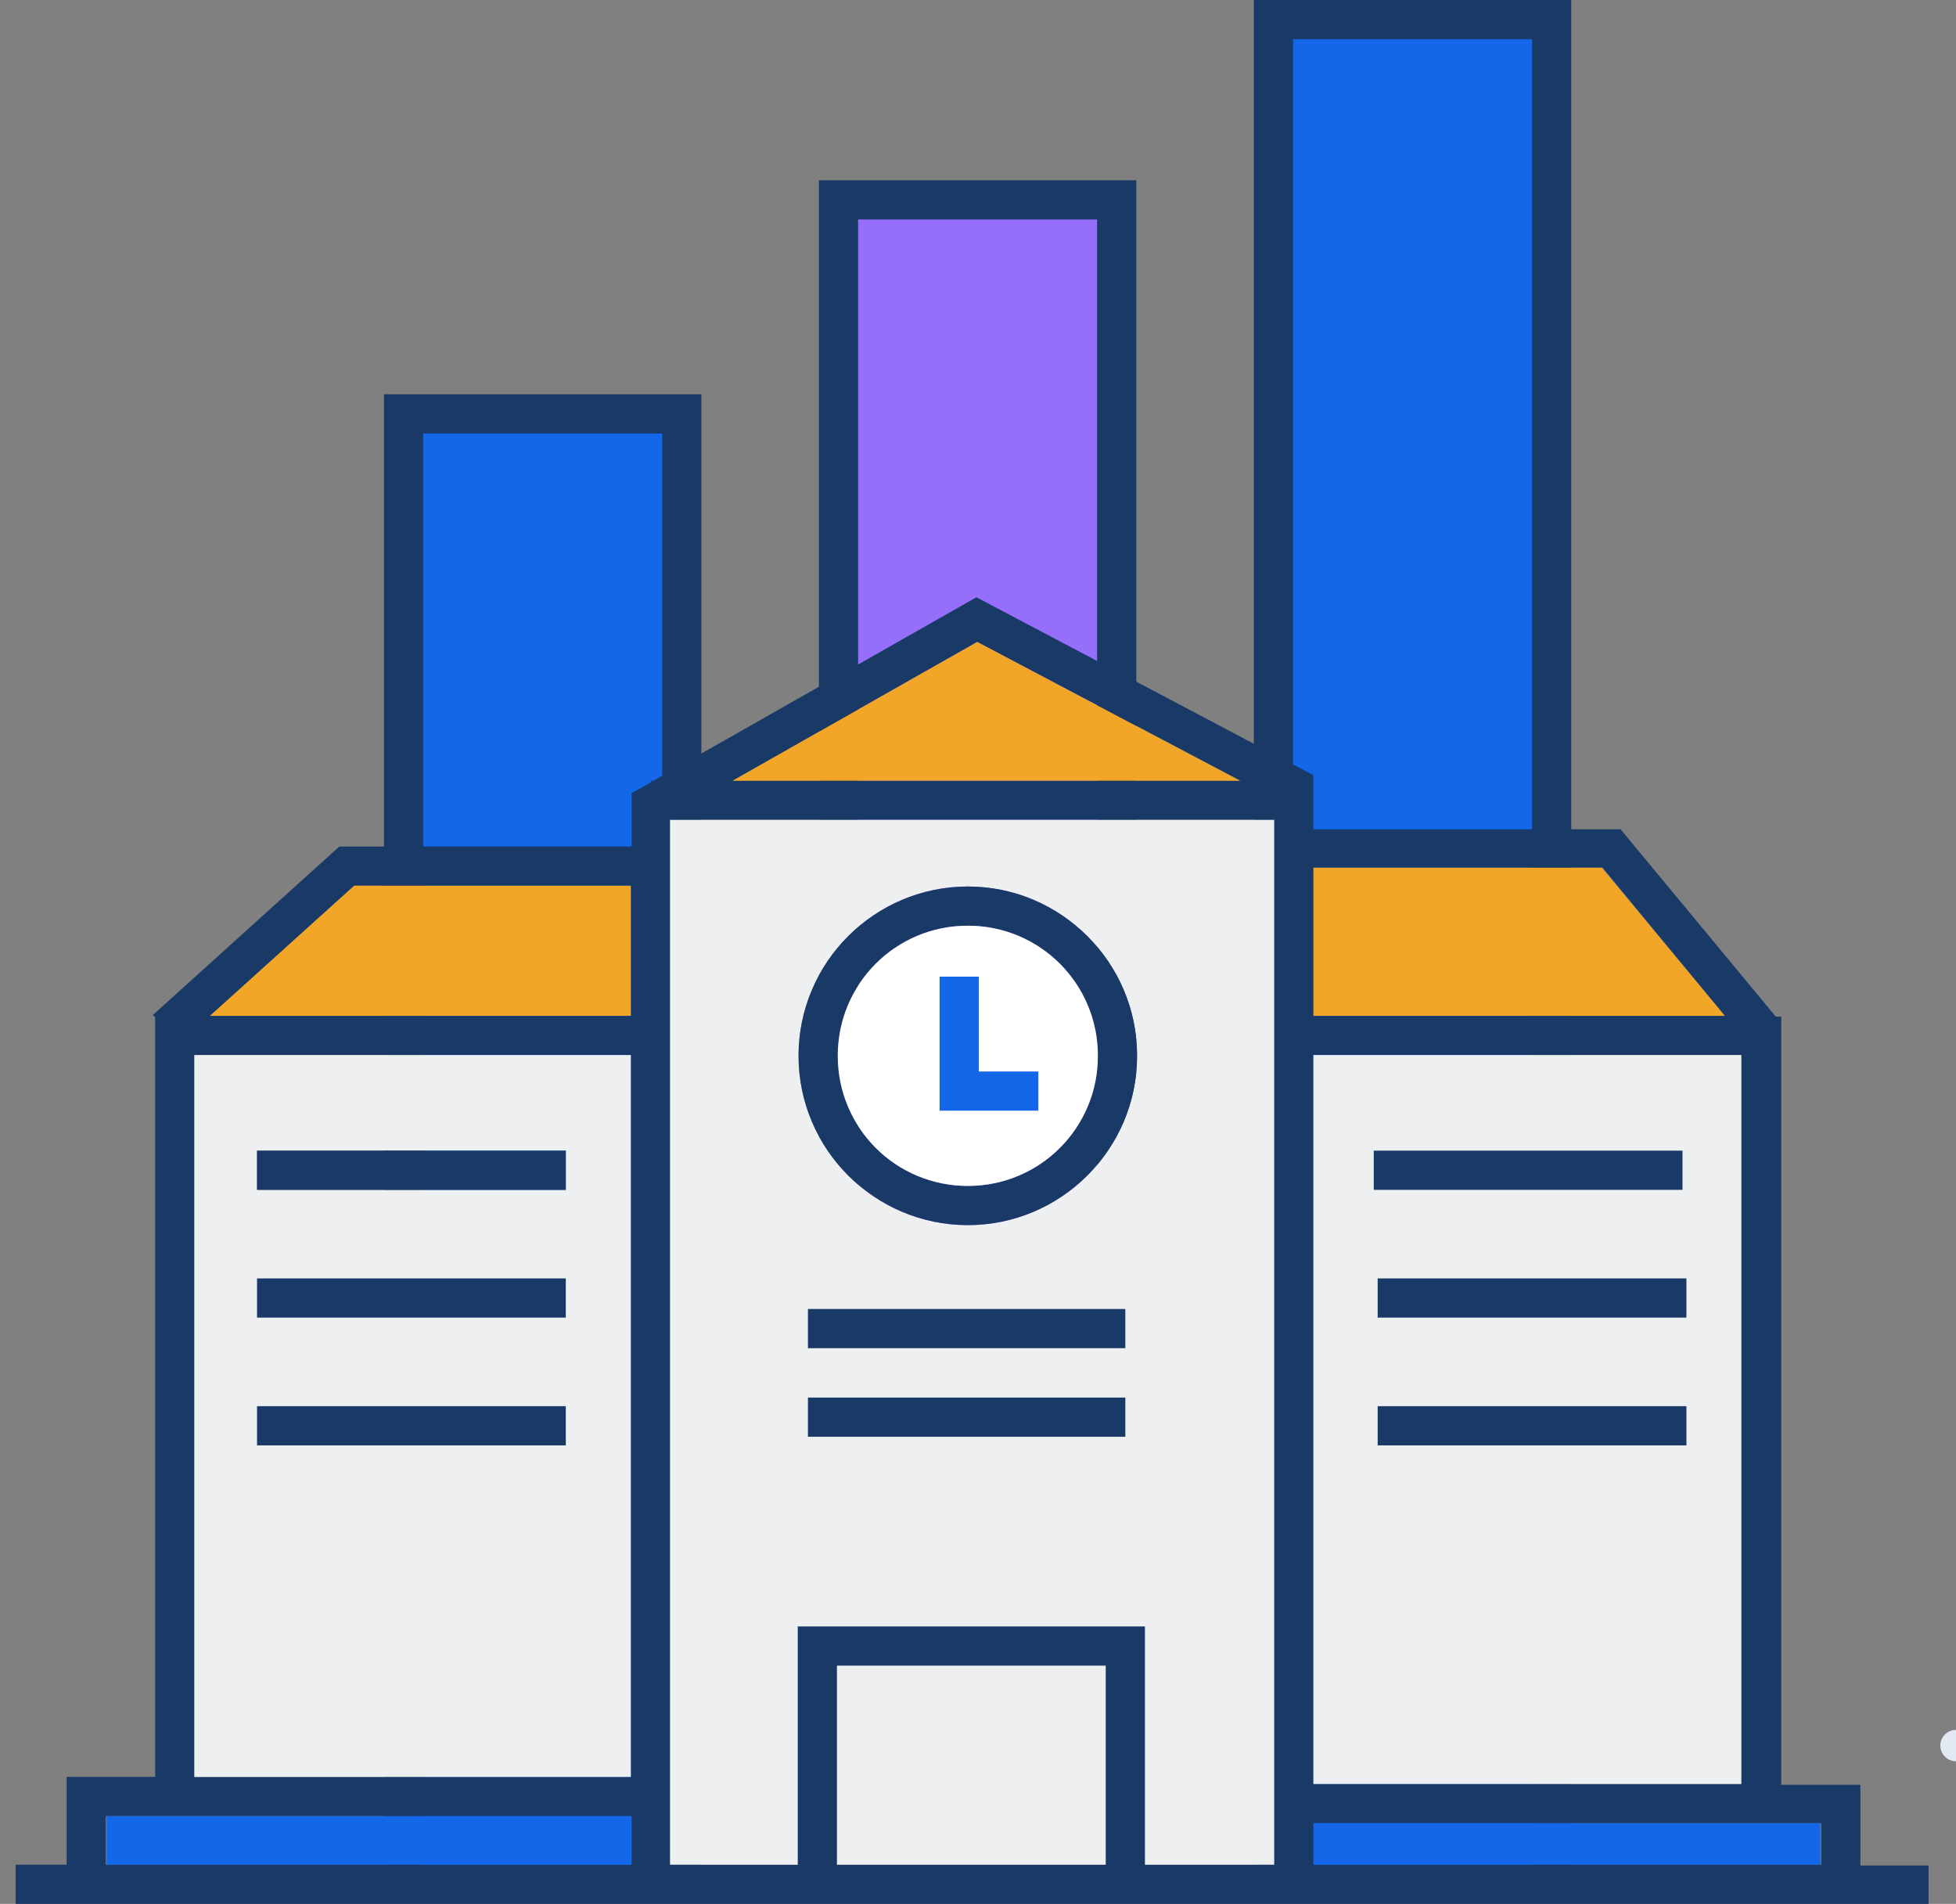
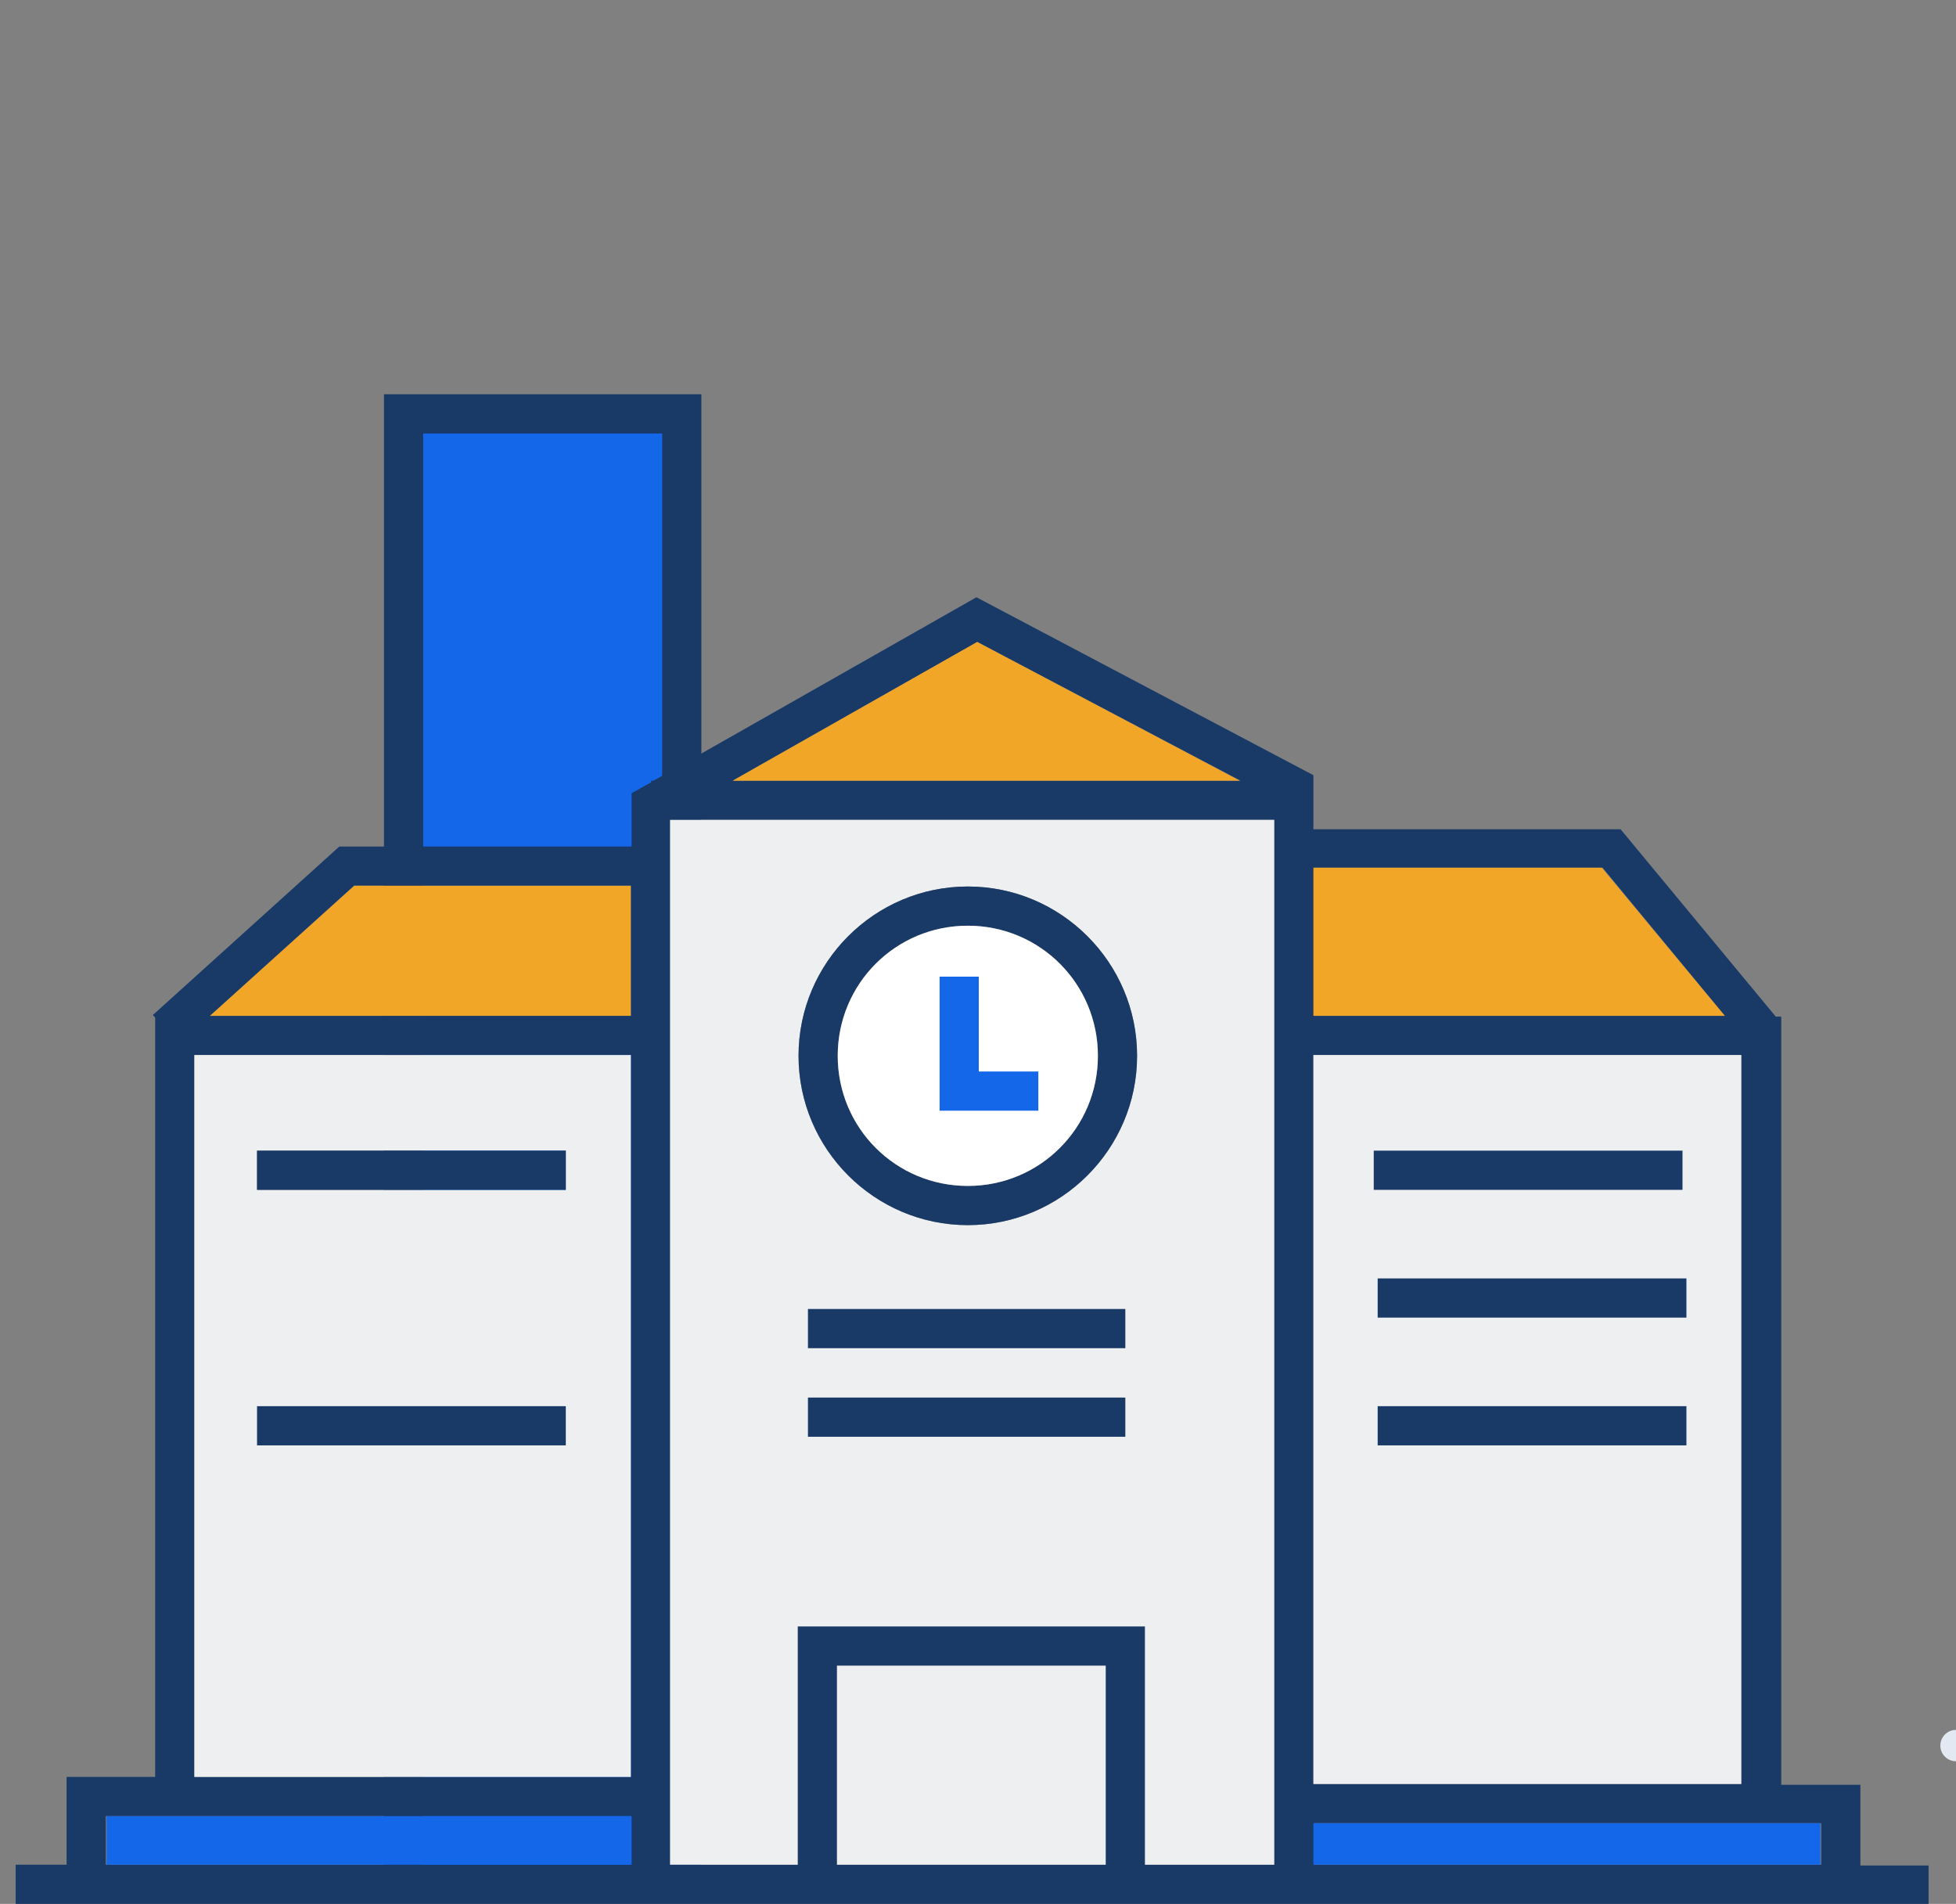
<svg xmlns="http://www.w3.org/2000/svg" version="1.1" viewBox="0 0 249.6 242.9">
  <rect x="0" y="0" width="249.6" height="242.9" fill="#808080" stroke="none" />
  <defs>
    <style>
      .cls-1 {
        fill: #edeff0;
      }

      .cls-2 {
        fill: #e2e9f2;
      }

      .cls-3 {
        fill: #f1a628;
      }

      .cls-4, .cls-5 {
        fill: #1467e8;
      }

      .cls-6 {
        fill: #fff;
      }

      .cls-7 {
        fill: #956ffa;
      }

      .cls-7, .cls-5 {
        stroke: #193967;
        stroke-miterlimit: 10;
        stroke-width: 5px;
      }

      .cls-8 {
        fill: #193967;
      }
    </style>
  </defs>
  <g>
    <g id="Layer_1">
      <g id="Group_242">
        <path id="Path_244" class="cls-5" d="M51.5,240.7V52.8h35.5v187.9" />
-         <path id="Path_245" class="cls-7" d="M107,234.7V25.5h35.5v209.2" />
-         <path id="Path_246" class="cls-5" d="M162.5,238.7V2.5h35.5v236.2" />
        <g id="Group_161">
          <g id="Group_160">
            <path id="Path_247" class="cls-8" d="M246.1,237.9v5H2v-5h6.5v-11.2h11.3v-96.9l-.3-.3,23.8-21.5h37.3v-6.8l2.5-1.4v-.2h.3l41.2-23.4,43,22.7v6.9h39.2l19.8,23.9h.7v98h10.1v10.3h8.7ZM232.4,237.9v-5.3h-64.7v5.3h64.7ZM222.2,227.6v-93h-54.6v93h54.6ZM220.1,129.6l-15.6-18.9h-36.8v18.9h52.4ZM162.6,237.9V104.6h-77.1v133.3h77.1ZM93.5,99.6h64.8l-33.6-17.7-31.2,17.7ZM80.5,237.9v-6.2H13.5v6.2h67ZM80.5,226.7v-92.1H24.8v92.1h55.7ZM80.5,129.6v-16.6h-35.3l-18.4,16.6h53.7Z" />
            <rect id="Rectangle_157" class="cls-4" x="167.6" y="232.6" width="64.7" height="5.3" />
            <rect id="Rectangle_158" class="cls-1" x="167.6" y="134.6" width="54.6" height="93" />
            <path id="Path_248" class="cls-3" d="M204.4,110.7l15.7,18.9h-52.5v-18.9h36.8Z" />
            <path id="Path_249" class="cls-1" d="M162.6,104.6v133.3h-77.1V104.6h77.1ZM145.1,134.7c0-11.9-9.7-21.6-21.6-21.6-11.9,0-21.6,9.7-21.6,21.6,0,11.9,9.7,21.6,21.6,21.6,11.9,0,21.6-9.7,21.6-21.6Z" />
            <path id="Path_250" class="cls-3" d="M158.2,99.6h-64.7l31.2-17.7,33.5,17.7Z" />
            <path id="Path_251" class="cls-8" d="M123.5,113.1c11.9,0,21.6,9.7,21.6,21.6s-9.7,21.6-21.6,21.6-21.6-9.7-21.6-21.6h0c0-11.9,9.7-21.6,21.6-21.6ZM140.1,134.7c0-9.2-7.4-16.6-16.6-16.6-9.2,0-16.6,7.4-16.6,16.6,0,9.2,7.4,16.6,16.6,16.6,9.2,0,16.6-7.4,16.6-16.6Z" />
-             <path id="Path_252" class="cls-6" d="M123.5,118.1c9.2,0,16.6,7.4,16.6,16.6s-7.4,16.6-16.6,16.6-16.6-7.4-16.6-16.6h0c0-9.2,7.4-16.6,16.6-16.6Z" />
+             <path id="Path_252" class="cls-6" d="M123.5,118.1c9.2,0,16.6,7.4,16.6,16.6s-7.4,16.6-16.6,16.6-16.6-7.4-16.6-16.6h0c0-9.2,7.4-16.6,16.6-16.6" />
            <rect id="Rectangle_159" class="cls-4" x="13.6" y="231.7" width="67" height="6.2" />
            <path id="Path_253" class="cls-1" d="M80.5,134.6v92.1H24.8v-92.1h55.7ZM72.2,151.8v-5h-39.4v5h39.4Z" />
            <path id="Path_254" class="cls-3" d="M80.5,113v16.6H26.8l18.4-16.6h35.3Z" />
            <rect id="Rectangle_160" class="cls-8" x="32.8" y="146.8" width="39.4" height="5" />
          </g>
        </g>
        <path id="Path_255" class="cls-8" d="M101.8,207.5v31.8h5v-26.8h34.3v25.7h5v-30.7h-44.3Z" />
        <g id="Group_162">
          <rect id="Rectangle_161" class="cls-8" x="103.1" y="167" width="40.5" height="5" />
        </g>
        <g id="Group_163">
          <rect id="Rectangle_162" class="cls-8" x="103.1" y="178.3" width="40.5" height="5" />
        </g>
        <g id="Group_164">
-           <rect id="Rectangle_163" class="cls-8" x="32.8" y="163.1" width="39.4" height="5" />
-         </g>
+           </g>
        <g id="Group_165">
          <rect id="Rectangle_164" class="cls-8" x="32.8" y="179.4" width="39.4" height="5" />
        </g>
        <g id="Group_166">
          <rect id="Rectangle_165" class="cls-8" x="175.3" y="146.8" width="39.4" height="5" />
        </g>
        <g id="Group_167">
          <rect id="Rectangle_166" class="cls-8" x="175.8" y="163.1" width="39.4" height="5" />
        </g>
        <g id="Group_168">
          <rect id="Rectangle_167" class="cls-8" x="175.8" y="179.4" width="39.4" height="5" />
        </g>
        <g id="Group_169">
          <path id="Path_256" class="cls-4" d="M132.5,141.7h-12.6v-17.1h5v12.1h7.6v5Z" />
        </g>
        <circle id="Ellipse_30" class="cls-2" cx="249.6" cy="222.7" r="2" />
      </g>
    </g>
  </g>
</svg>